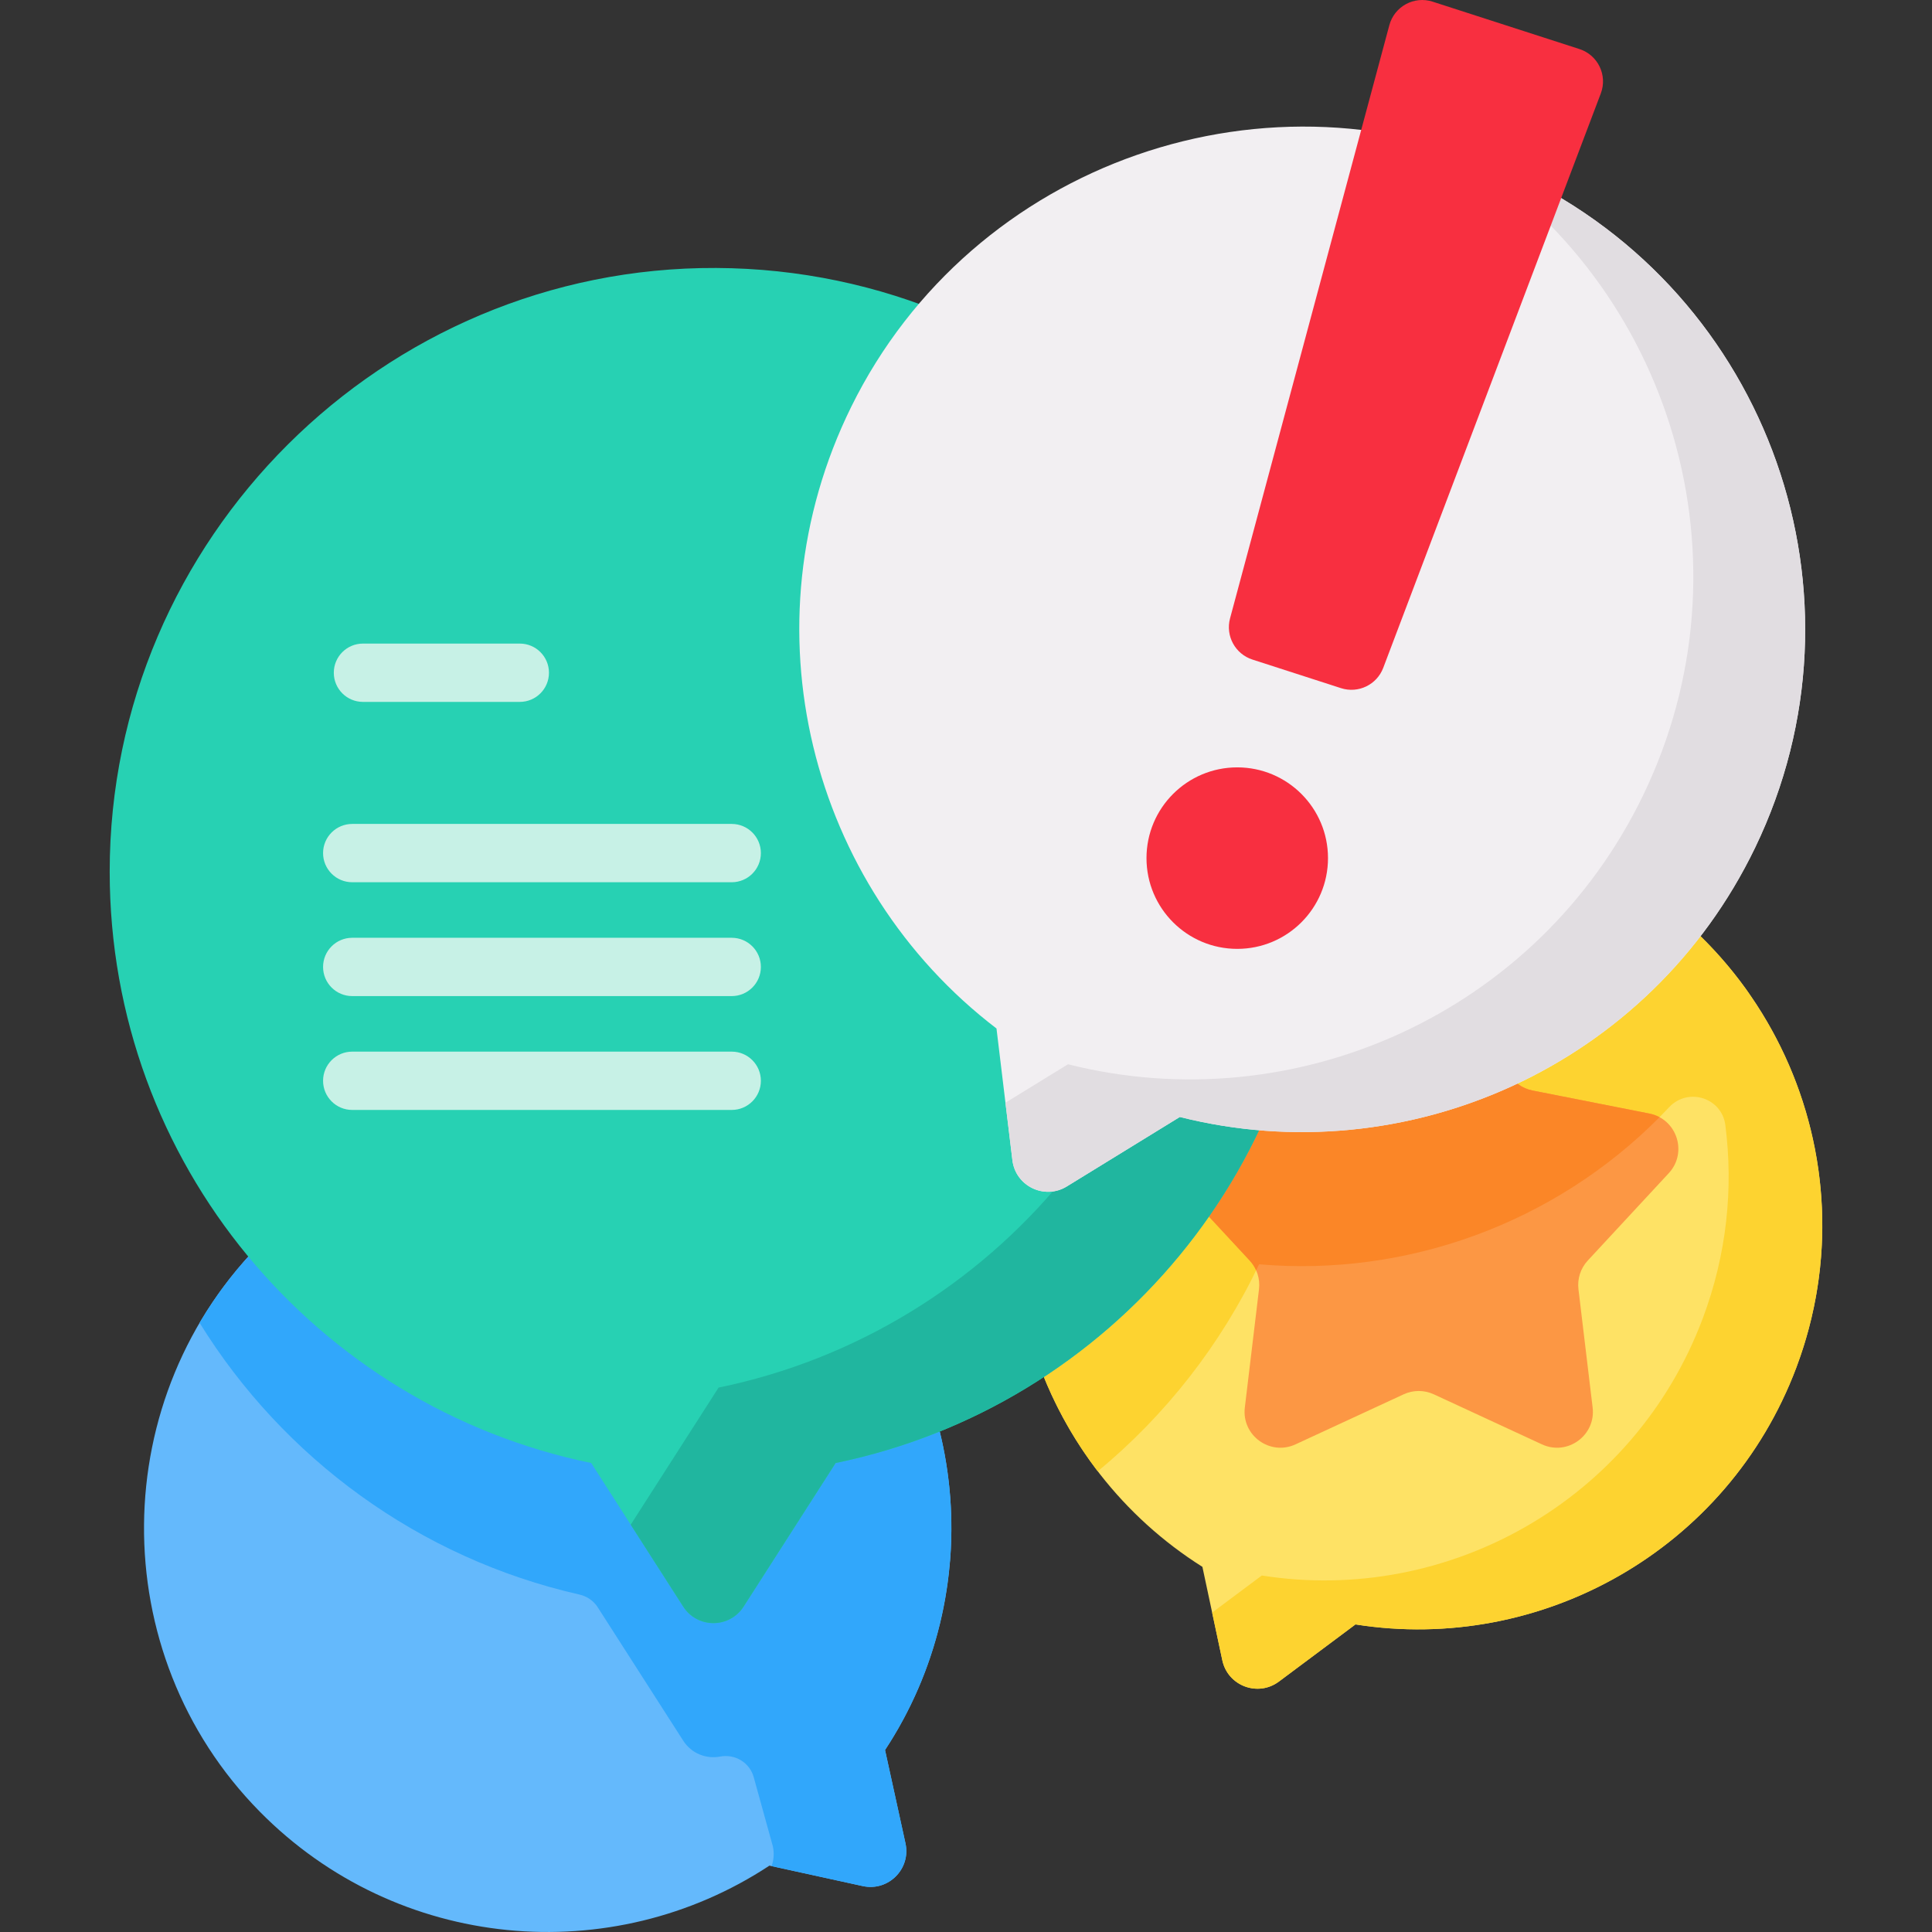
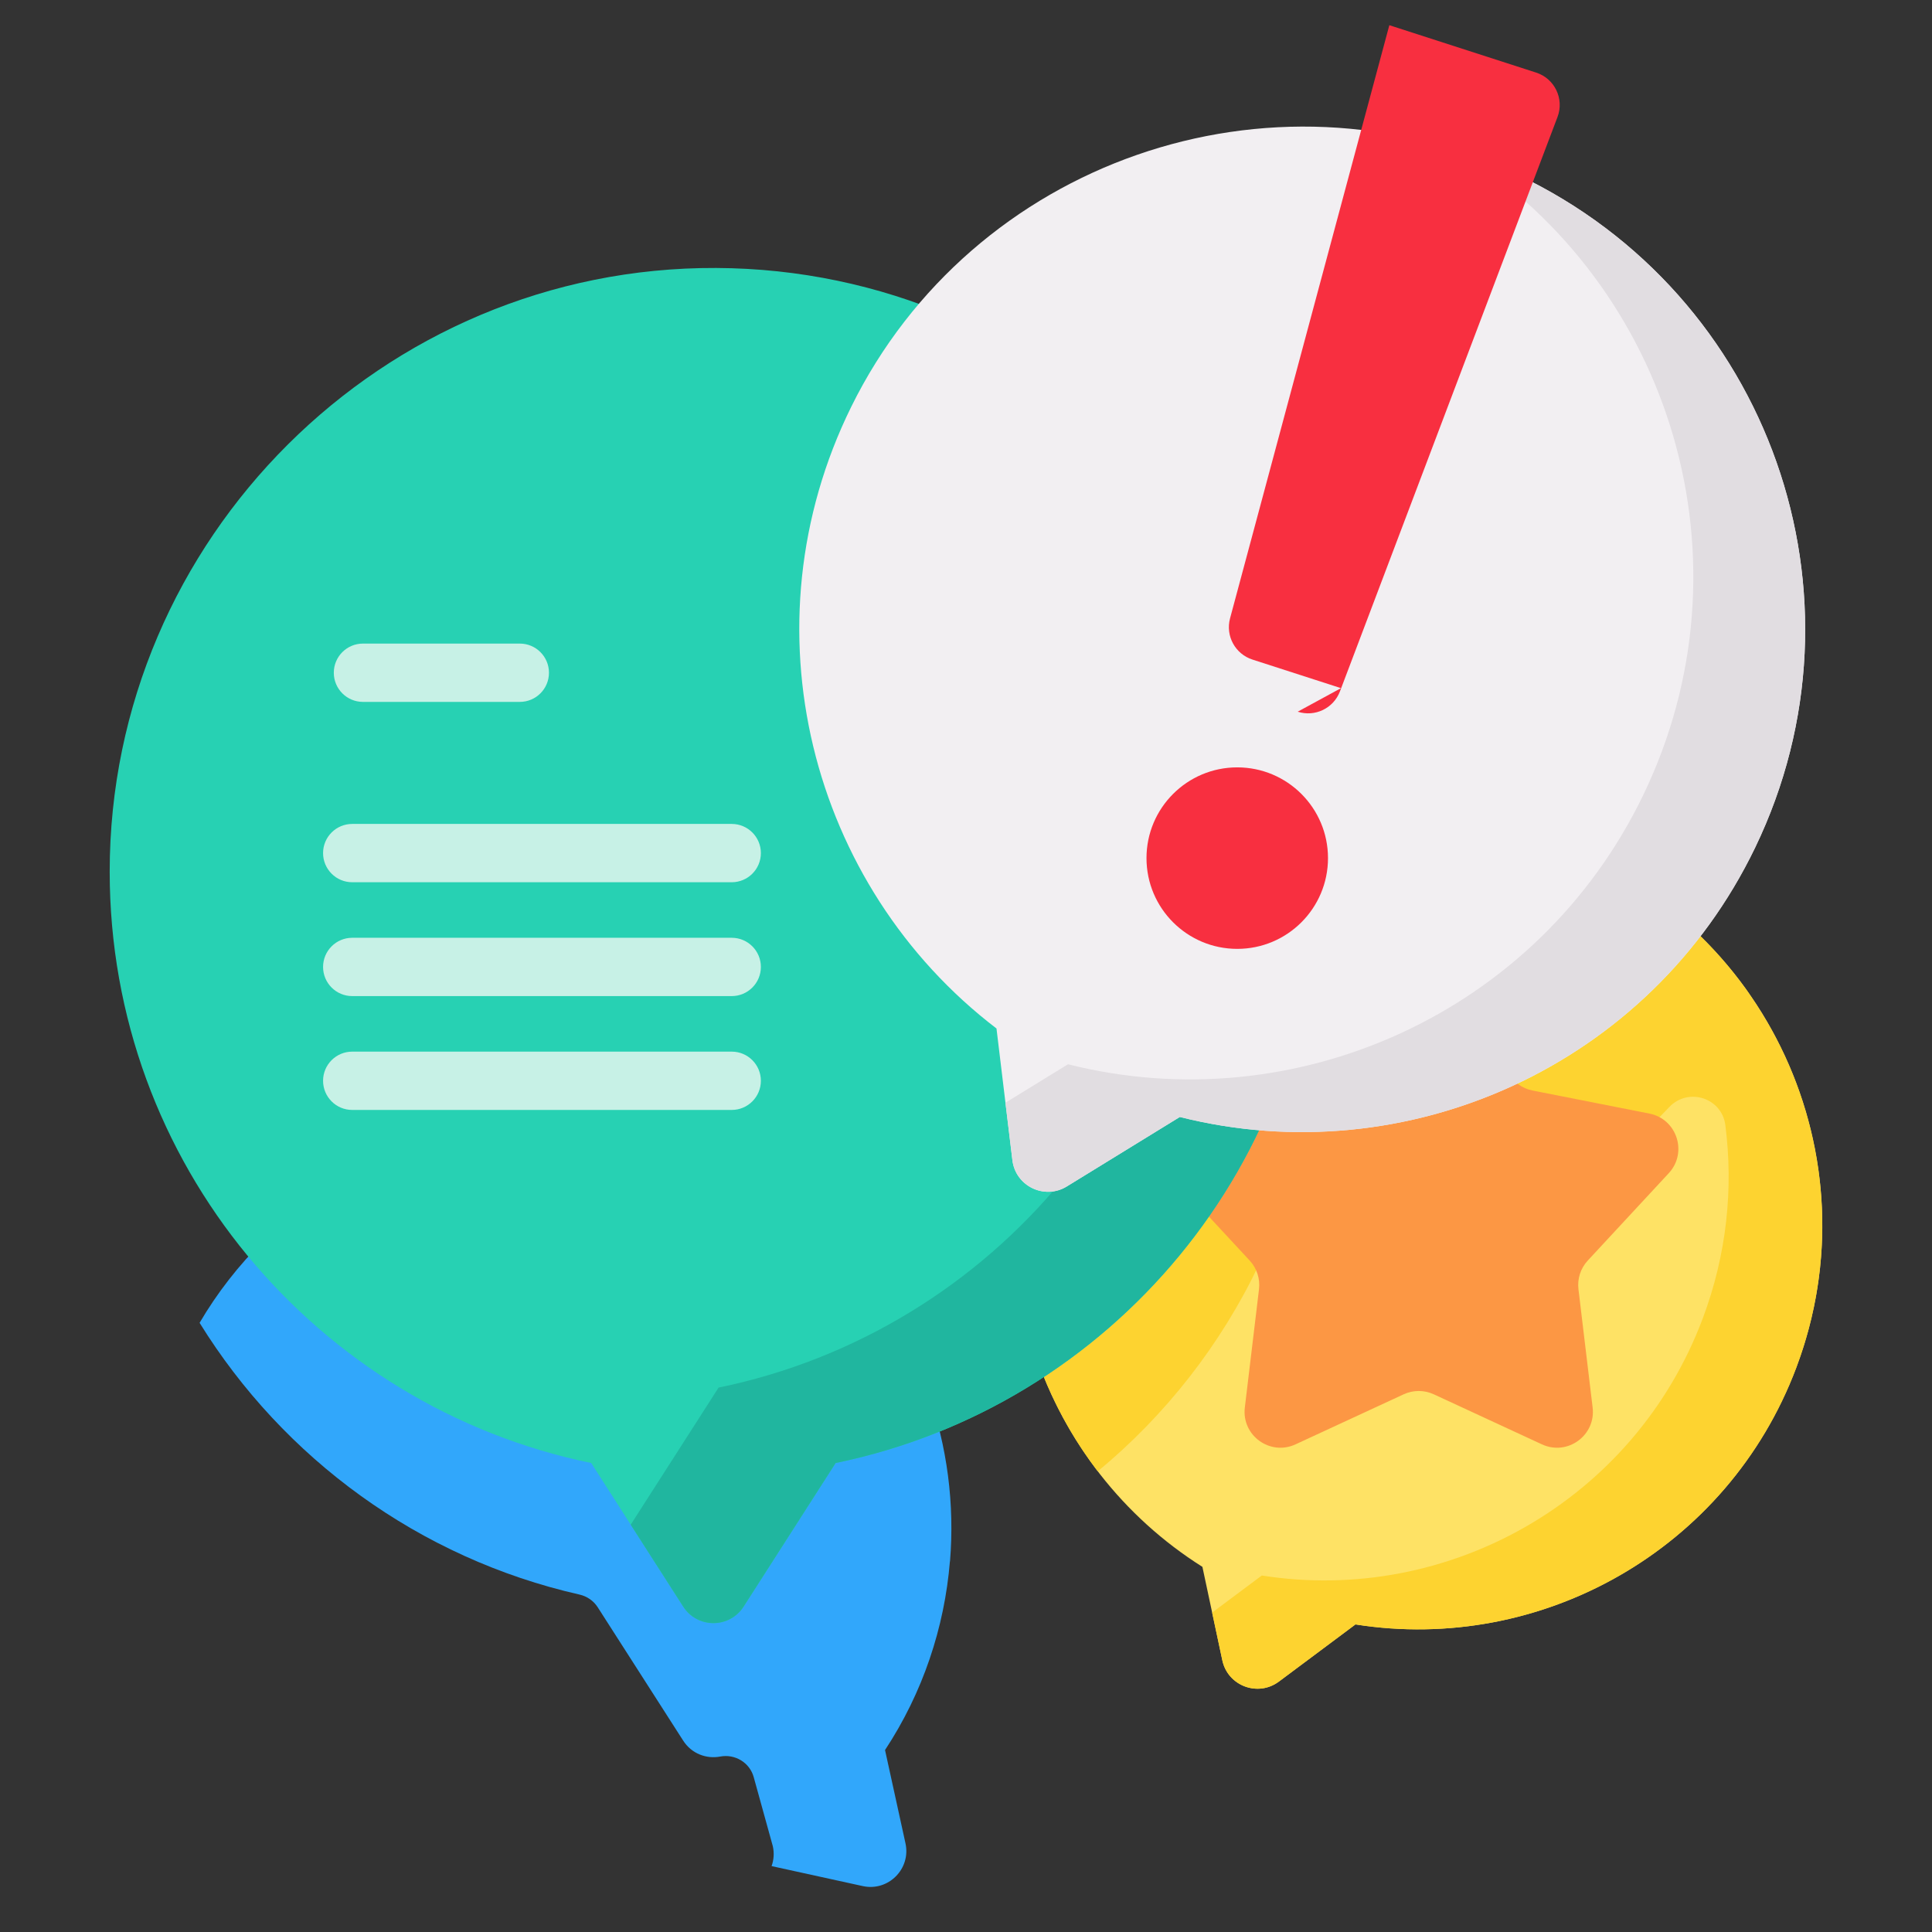
<svg xmlns="http://www.w3.org/2000/svg" id="Layer_1" enable-background="new 0 0 512 512" height="512" viewBox="0 0 512 512" width="512">
  <rect x="0" y="0" width="512" height="512" fill="#333333" stroke="none" />
  <g>
    <g>
-       <path d="m220.775 329.253c-41.582-41.582-108.86-41.805-150.718-.67-42.017 41.292-42.596 109.513-1.254 151.48 36.538 37.09 93.333 41.874 135.098 14.352l24.737 5.416c6.774 1.483 12.806-4.549 11.323-11.323l-5.416-24.737c27.376-41.544 22.787-97.961-13.77-134.518z" fill="#64b9fc" />
      <path d="m251.763 413.77c2.491-30.257-7.835-61.37-30.989-84.515-41.582-41.582-108.857-41.81-150.715-.675-6.818 6.694-12.533 14.092-17.164 21.984 22.214 35.925 58.238 62.397 100.669 72.013 1.987.45 3.729 1.637 4.828 3.352l22.664 35.366c2.238 3.487 6.182 4.892 9.792 4.213 3.951-.743 7.825 1.585 8.897 5.46l5.065 18.311c.409 1.854.247 3.651-.333 5.258l24.162 5.296c6.77 1.483 12.808-4.555 11.325-11.325l-5.42-24.733c10.039-15.237 15.754-32.474 17.195-49.997.006-.001.015-.005.024-.008z" fill="#31a7fb" />
    </g>
    <g>
      <path d="m476.046 362.413c21.007-55.842-7.682-118.2-64.026-138.449-54.504-19.588-115.275 8.242-136.074 62.296-18.697 48.591.395 102.295 42.703 128.972l5.28 24.767c1.446 6.782 9.43 9.785 14.987 5.638l20.295-15.146c49.141 7.782 98.631-19.69 116.835-68.078z" fill="#fee265" />
      <path d="m463.535 263.354c.006-.011.012-.022.018-.034-12.238-17.515-29.829-31.56-51.538-39.357-54.495-19.588-115.266 8.244-136.072 62.293-13.902 36.134-6.913 75.082 14.976 103.656 17.972-14.862 32.634-33.566 42.752-54.857 40.445 3.479 80.73-11.815 108.664-41.628 5.007-5.344 13.96-2.53 14.898 4.733 2.168 16.789.376 34.335-6.003 51.282-18.2 48.391-67.694 75.862-116.835 68.083l-13.16 9.823 2.691 12.647c1.445 6.789 9.433 9.785 14.995 5.639l20.292-15.148c49.142 7.788 98.626-19.683 116.835-68.074 12.914-34.333 7.018-71.104-12.513-99.058z" fill="#fdd330" />
      <g>
        <path d="m384.282 256.73 15.388 27.572c1.36 2.438 3.723 4.154 6.462 4.695l30.978 6.115c7.303 1.441 10.192 10.335 5.132 15.794l-21.468 23.155c-1.898 2.047-2.8 4.825-2.468 7.596l3.757 31.351c.886 7.391-6.68 12.887-13.435 9.761l-28.656-13.262c-2.533-1.172-5.454-1.172-7.987 0l-28.656 13.262c-6.755 3.126-14.321-2.37-13.435-9.761l3.757-31.351c.332-2.772-.57-5.549-2.468-7.596l-21.468-23.155c-5.061-5.459-2.171-14.352 5.132-15.794l30.978-6.115c2.739-.541 5.101-2.257 6.462-4.695l15.388-27.572c3.628-6.499 12.98-6.499 16.607 0z" fill="#fc9744" />
-         <path d="m439.791 296.069c-27.804 28.07-66.895 42.362-106.119 38.986-.257.542-.514 1.074-.78 1.607-.409-.941-.989-1.826-1.712-2.605l-21.461-23.154c-5.059-5.458-2.178-14.349 5.125-15.794l30.98-6.114c2.739-.542 5.106-2.254 6.466-4.688l15.385-27.576c3.632-6.504 12.98-6.504 16.602 0l15.395 27.576c1.36 2.434 3.718 4.146 6.457 4.688l30.98 6.114c.98.19 1.873.523 2.682.96z" fill="#fb8627" />
      </g>
    </g>
    <g>
      <path d="m349.054 231.005c0-88.121-71.242-159.603-159.273-159.99-88.276-.389-160.712 71.714-160.711 159.991.001 77.265 54.773 141.737 127.608 156.709l24.378 38.045c3.741 5.838 12.272 5.838 16.013 0l24.378-38.045c72.834-14.972 127.607-79.444 127.607-156.71z" fill="#27d1b3" />
      <path d="m349.057 231c0 77.269-54.771 141.739-127.609 156.715l-24.381 38.045c-3.737 5.838-12.266 5.838-16.013 0l-13.911-21.699 23.287-36.333c72.838-14.976 127.609-79.447 127.609-156.715 0-49.817-22.774-94.318-58.47-123.663 53.012 26.063 89.488 80.597 89.488 143.65z" fill="#20b69f" />
    </g>
    <g>
      <path d="m465.113 224.657c32.128-66.568 3.948-146.634-62.955-178.345-65.503-31.047-144.54-3.517-176.578 61.506-28.661 58.17-10.996 126.927 38.499 164.742l4.215 34.901c.831 6.884 8.514 10.592 14.421 6.96l29.947-18.414c60.054 15.138 124.479-13.393 152.451-71.35z" fill="#f2eff2" />
      <path d="m465.113 224.657c-27.975 57.956-92.398 86.483-152.446 71.354l-29.953 18.409c-5.905 3.632-13.588-.076-14.415-6.96l-1.845-15.224 16.574-10.193c60.048 15.138 124.48-13.388 152.446-71.345 29.763-61.674 7.769-134.921-48.819-170.579 5.23 1.712 10.403 3.775 15.499 6.19 66.905 31.712 95.089 111.777 62.959 178.348z" fill="#e1dde1" />
    </g>
    <g fill="#c7f1e6">
      <path d="m193.914 233.803h-100.57c-4.267 0-7.726-3.459-7.726-7.726s3.459-7.726 7.726-7.726h100.57c4.267 0 7.726 3.459 7.726 7.726s-3.459 7.726-7.726 7.726z" />
      <path d="m193.914 263.975h-100.57c-4.267 0-7.726-3.459-7.726-7.726 0-4.268 3.459-7.726 7.726-7.726h100.57c4.267 0 7.726 3.459 7.726 7.726s-3.459 7.726-7.726 7.726z" />
      <path d="m193.914 294.146h-100.57c-4.267 0-7.726-3.459-7.726-7.726s3.459-7.726 7.726-7.726h100.57c4.267 0 7.726 3.459 7.726 7.726s-3.459 7.726-7.726 7.726z" />
      <path d="m137.755 186.01h-41.568c-4.267 0-7.726-3.459-7.726-7.726s3.459-7.726 7.726-7.726h41.568c4.267 0 7.726 3.459 7.726 7.726s-3.459 7.726-7.726 7.726z" />
    </g>
    <g fill="#f82f40">
-       <path d="m355.378 182.367-23.468-7.575c-4.571-1.475-7.181-6.276-5.936-10.914l42.214-157.2c1.337-4.978 6.568-7.822 11.472-6.239l38.909 12.559c4.905 1.583 7.485 6.949 5.66 11.769l-57.655 152.217c-1.701 4.49-6.625 6.859-11.196 5.383z" />
+       <path d="m355.378 182.367-23.468-7.575c-4.571-1.475-7.181-6.276-5.936-10.914l42.214-157.2l38.909 12.559c4.905 1.583 7.485 6.949 5.66 11.769l-57.655 152.217c-1.701 4.49-6.625 6.859-11.196 5.383z" />
      <circle cx="327.883" cy="227.411" r="24.05" />
    </g>
  </g>
</svg>